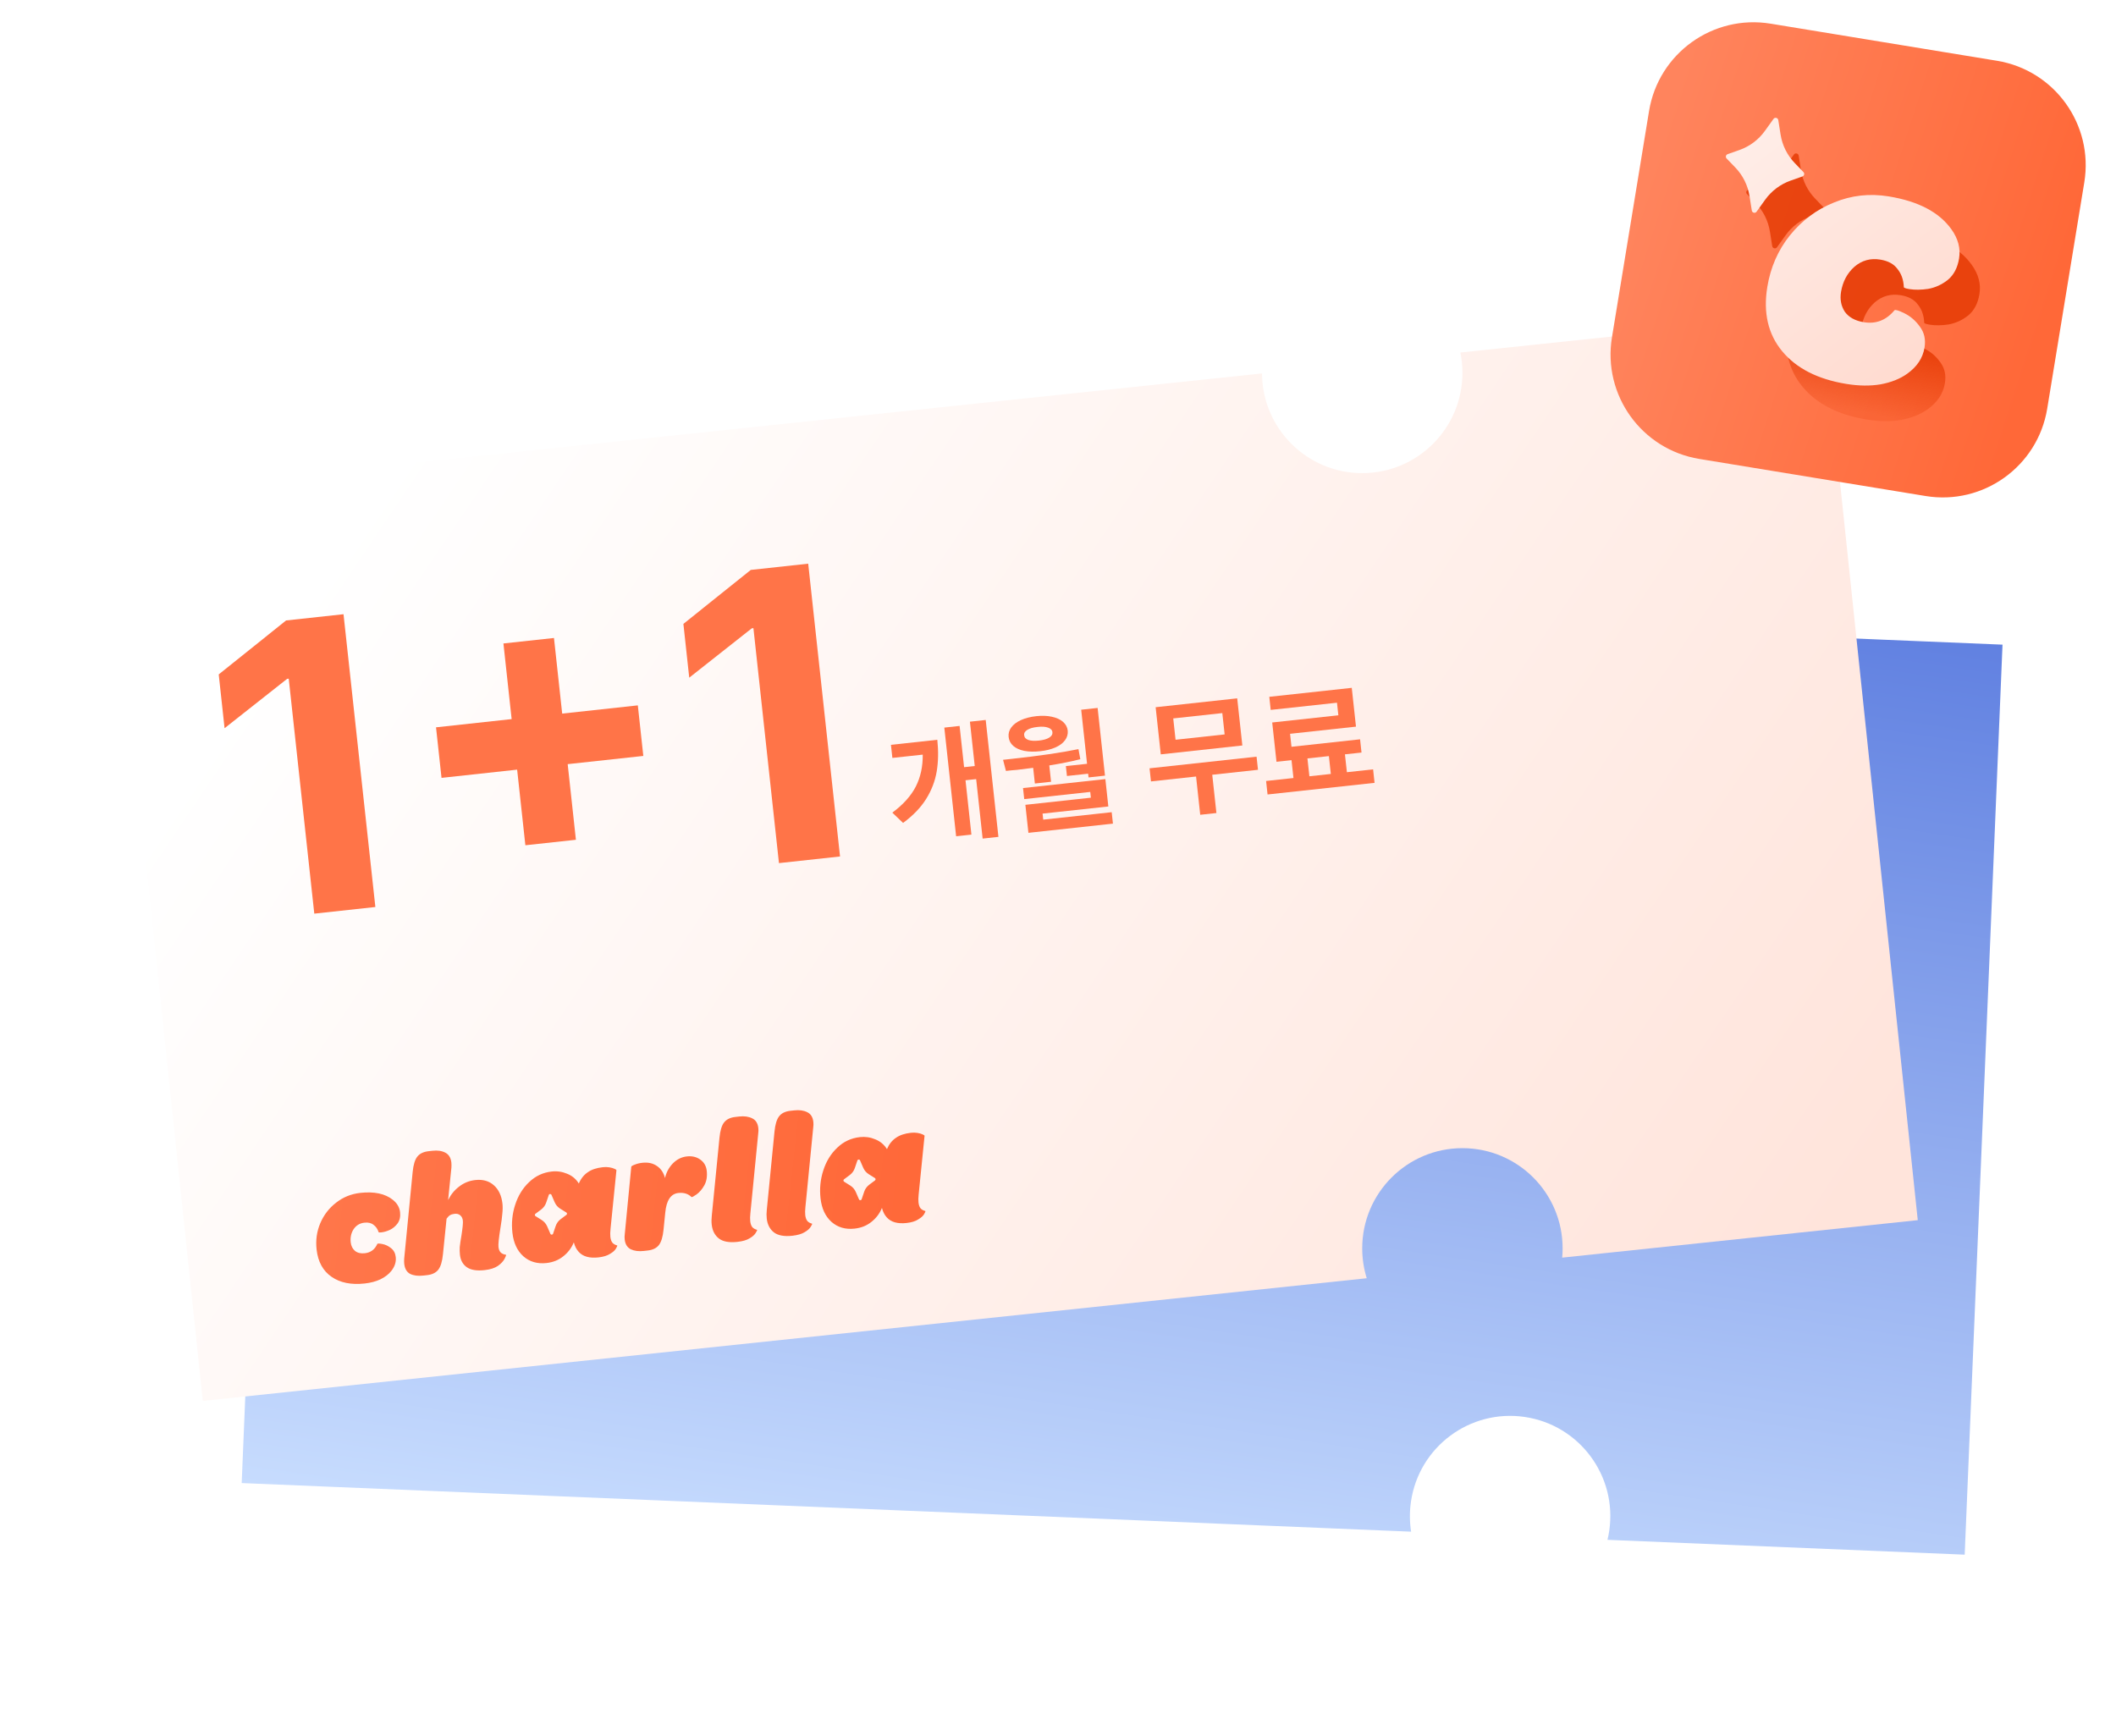
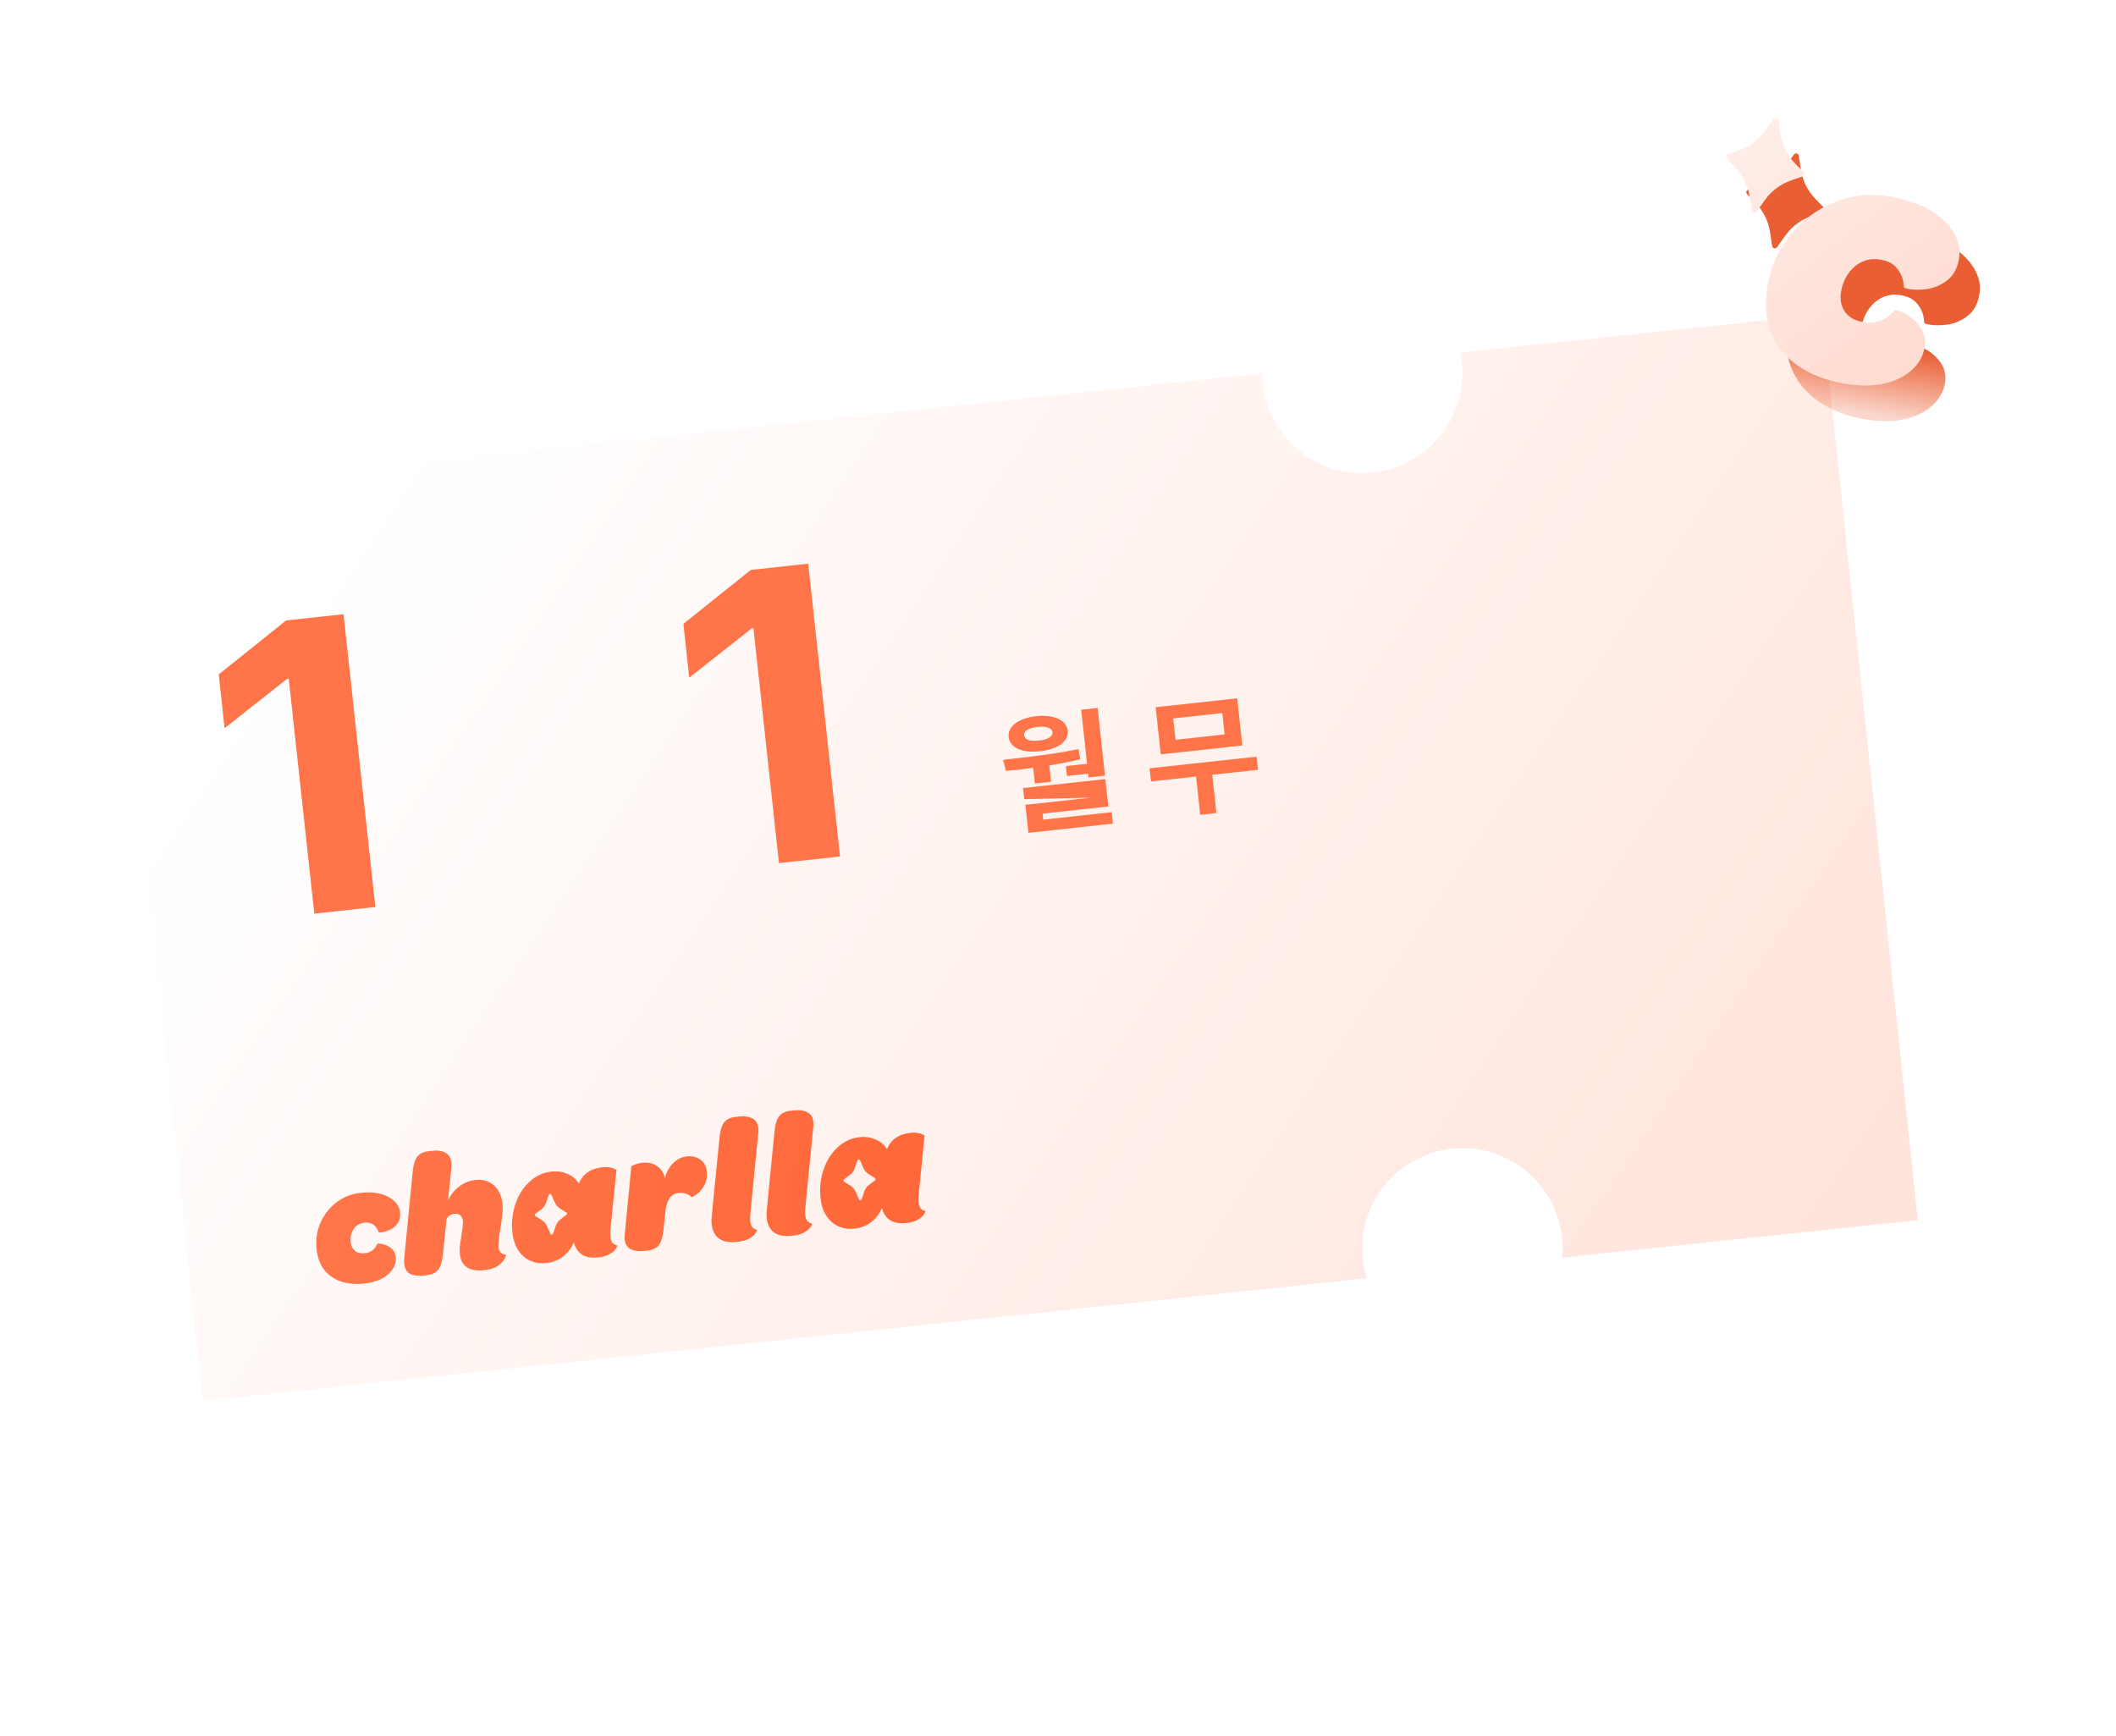
<svg xmlns="http://www.w3.org/2000/svg" width="117" height="96" viewBox="0 0 117 96" fill="none">
-   <path fill-rule="evenodd" clip-rule="evenodd" d="M84.276 40.613C87.303 41.06 90.119 38.968 90.566 35.941C90.622 35.559 90.638 35.18 90.617 34.808L110.725 35.644L108.634 85.96L88.882 85.14C88.922 84.975 88.955 84.807 88.98 84.636C89.427 81.609 87.335 78.793 84.308 78.346C81.281 77.9 78.465 79.991 78.018 83.018C77.934 83.587 77.94 84.149 78.024 84.689L13.364 82.002L15.455 31.686L79.6 34.351C79.17 37.367 81.258 40.168 84.276 40.613Z" fill="url(#paint0_linear_264_563)" />
  <g filter="url(#filter0_d_264_563)">
    <path fill-rule="evenodd" clip-rule="evenodd" d="M75.321 25.669C78.381 25.669 80.862 23.188 80.862 20.128C80.862 19.742 80.822 19.365 80.747 19L100.761 16.891L106.039 66.974L86.378 69.046C86.394 68.877 86.402 68.706 86.402 68.534C86.402 65.474 83.921 62.993 80.861 62.993C77.801 62.993 75.321 65.474 75.321 68.534C75.321 69.109 75.409 69.663 75.571 70.185L11.212 76.968L5.934 26.886L69.781 20.156C69.796 23.203 72.271 25.669 75.321 25.669Z" fill="url(#paint1_linear_264_563)" />
  </g>
  <g filter="url(#filter1_iiii_264_563)">
-     <path d="M91.035 6.138C91.558 2.948 94.568 0.786 97.758 1.309L110.272 3.36C113.462 3.883 115.624 6.893 115.101 10.083L113.05 22.597C112.527 25.787 109.517 27.949 106.327 27.426L93.813 25.375C90.623 24.852 88.461 21.842 88.984 18.652L91.035 6.138Z" fill="url(#paint2_linear_264_563)" />
-   </g>
+     </g>
  <g filter="url(#filter2_f_264_563)">
    <path fill-rule="evenodd" clip-rule="evenodd" d="M99.455 8.605C99.434 8.476 99.267 8.436 99.191 8.543L98.716 9.205C98.365 9.693 97.874 10.062 97.307 10.262L96.655 10.491C96.555 10.527 96.524 10.654 96.599 10.731L97.078 11.228C97.495 11.661 97.77 12.211 97.864 12.804L97.992 13.609C98.013 13.739 98.18 13.778 98.256 13.672L98.731 13.009C99.081 12.521 99.573 12.152 100.14 11.953L100.791 11.723C100.892 11.688 100.922 11.56 100.848 11.483L100.369 10.986C99.951 10.554 99.677 10.004 99.583 9.41L99.455 8.605ZM100.088 14.99C99.437 15.809 99.023 16.754 98.847 17.827C98.613 19.258 98.888 20.446 99.671 21.39C100.455 22.335 101.635 22.936 103.211 23.195C103.9 23.308 104.531 23.316 105.105 23.22C105.694 23.112 106.189 22.915 106.59 22.627C107.129 22.239 107.446 21.76 107.539 21.191C107.613 20.74 107.527 20.352 107.281 20.026C107.049 19.702 106.769 19.459 106.442 19.297C106.115 19.134 105.927 19.076 105.879 19.123C105.421 19.674 104.854 19.894 104.179 19.783C103.702 19.705 103.353 19.511 103.131 19.203C102.925 18.884 102.856 18.518 102.923 18.108C103.017 17.538 103.262 17.075 103.661 16.719C104.073 16.365 104.55 16.232 105.093 16.321C105.53 16.393 105.849 16.567 106.048 16.845C106.263 17.111 106.378 17.443 106.395 17.84C106.388 17.88 106.491 17.917 106.703 17.952C107.008 18.002 107.355 17.998 107.746 17.939C108.138 17.868 108.499 17.703 108.827 17.443C109.157 17.171 109.365 16.777 109.449 16.26C109.541 15.704 109.398 15.163 109.021 14.639C108.346 13.698 107.193 13.095 105.564 12.828C104.504 12.654 103.493 12.767 102.529 13.167C101.568 13.553 100.754 14.161 100.088 14.99Z" fill="url(#paint3_linear_264_563)" />
  </g>
  <g filter="url(#filter3_iiii_264_563)">
    <path fill-rule="evenodd" clip-rule="evenodd" d="M98.326 6.443C98.305 6.313 98.138 6.274 98.062 6.38L97.587 7.042C97.237 7.531 96.745 7.9 96.178 8.099L95.526 8.329C95.426 8.364 95.395 8.492 95.47 8.569L95.949 9.066C96.366 9.498 96.641 10.048 96.735 10.642L96.863 11.447C96.884 11.576 97.051 11.615 97.127 11.509L97.602 10.847C97.952 10.359 98.444 9.99 99.011 9.79L99.662 9.561C99.763 9.525 99.793 9.397 99.719 9.321L99.24 8.824C98.822 8.391 98.548 7.841 98.454 7.247L98.326 6.443ZM98.961 12.828C98.31 13.646 97.897 14.592 97.721 15.665C97.486 17.096 97.761 18.283 98.544 19.228C99.328 20.172 100.508 20.774 102.085 21.032C102.773 21.145 103.405 21.154 103.978 21.057C104.567 20.95 105.062 20.752 105.463 20.464C106.003 20.076 106.319 19.598 106.412 19.028C106.486 18.578 106.4 18.19 106.154 17.864C105.922 17.54 105.642 17.297 105.315 17.134C104.988 16.972 104.8 16.914 104.752 16.96C104.294 17.511 103.728 17.731 103.052 17.62C102.575 17.542 102.226 17.349 102.004 17.041C101.798 16.721 101.729 16.356 101.796 15.945C101.89 15.376 102.136 14.913 102.534 14.556C102.946 14.202 103.423 14.07 103.966 14.159C104.404 14.23 104.722 14.405 104.921 14.682C105.136 14.949 105.252 15.281 105.268 15.678C105.262 15.718 105.364 15.755 105.576 15.79C105.881 15.84 106.229 15.835 106.619 15.777C107.012 15.705 107.372 15.54 107.7 15.281C108.03 15.009 108.238 14.614 108.323 14.098C108.414 13.541 108.271 13.001 107.895 12.477C107.219 11.536 106.067 10.932 104.437 10.665C103.377 10.491 102.366 10.604 101.403 11.004C100.441 11.391 99.628 11.999 98.961 12.828Z" fill="url(#paint4_linear_264_563)" />
  </g>
  <path d="M46.448 47.356L43.071 47.723L41.659 34.731L41.569 34.741L38.11 37.47L37.787 34.496L41.512 31.512L44.688 31.167L46.448 47.356Z" fill="#FF7448" />
-   <path d="M28.594 42.555L24.413 43.01L24.109 40.215L28.29 39.76L27.836 35.578L30.631 35.275L31.085 39.456L35.267 39.001L35.571 41.797L31.389 42.251L31.844 46.433L29.049 46.736L28.594 42.555Z" fill="#FF7448" />
  <path d="M20.755 50.15L17.378 50.517L15.965 37.526L15.876 37.535L12.417 40.264L12.094 37.29L15.819 34.306L18.994 33.961L20.755 50.15Z" fill="#FF7448" />
-   <path d="M76.004 43.285L70.087 43.928L70.006 43.182L71.519 43.018L71.412 42.031L70.581 42.121L70.344 39.947L74.002 39.55L73.926 38.854L70.261 39.252L70.183 38.528L74.743 38.032L74.976 40.177L71.332 40.573L71.41 41.291L75.203 40.878L75.282 41.61L74.366 41.709L74.474 42.697L75.923 42.539L76.004 43.285ZM73.586 42.793L73.478 41.806L72.292 41.935L72.4 42.922L73.586 42.793Z" fill="#FF7448" />
  <path d="M69.558 42.563L67.029 42.838L67.259 44.954L66.364 45.051L66.134 42.935L63.641 43.206L63.562 42.481L69.479 41.838L69.558 42.563ZM68.693 41.219L64.183 41.71L63.899 39.103L68.409 38.613L68.693 41.219ZM65 40.902L67.714 40.607L67.585 39.428L64.872 39.723L65 40.902Z" fill="#FF7448" />
-   <path d="M61.098 42.886L60.189 42.985L60.166 42.779L58.995 42.906L58.935 42.359L60.107 42.232L59.782 39.242L60.691 39.143L61.098 42.886ZM55.966 41.956C57.463 41.794 58.684 41.615 59.631 41.421L59.734 41.978C59.203 42.11 58.631 42.225 58.018 42.322L58.117 43.225L57.221 43.322L57.127 42.455C56.712 42.51 56.411 42.548 56.227 42.568C56.085 42.583 55.98 42.592 55.913 42.594L55.622 42.626L55.462 42.011L55.966 41.956ZM61.283 44.591L57.647 44.986L57.683 45.32L61.469 44.908L61.538 45.54L56.864 46.049L56.696 44.5L60.318 44.106L60.283 43.787L56.633 44.184L56.566 43.573L61.119 43.078L61.283 44.591ZM57.305 39.597C57.623 39.563 57.908 39.574 58.16 39.63C58.415 39.684 58.62 39.776 58.773 39.908C58.926 40.04 59.014 40.202 59.038 40.394C59.057 40.593 59.006 40.773 58.884 40.935C58.765 41.094 58.587 41.226 58.349 41.331C58.113 41.433 57.836 41.502 57.516 41.536C57.187 41.572 56.894 41.566 56.637 41.517C56.382 41.465 56.18 41.375 56.029 41.245C55.878 41.113 55.792 40.948 55.77 40.749C55.749 40.557 55.798 40.38 55.917 40.219C56.039 40.055 56.219 39.919 56.459 39.811C56.699 39.704 56.981 39.633 57.305 39.597ZM57.37 40.194C57.126 40.218 56.937 40.272 56.802 40.356C56.67 40.438 56.612 40.537 56.63 40.655C56.641 40.776 56.718 40.862 56.863 40.914C57.009 40.963 57.206 40.974 57.452 40.947C57.694 40.92 57.88 40.867 58.013 40.785C58.145 40.704 58.205 40.604 58.192 40.485C58.179 40.367 58.098 40.282 57.949 40.231C57.8 40.178 57.607 40.166 57.37 40.194Z" fill="#FF7448" />
-   <path d="M55.206 46.272L54.333 46.367L53.975 43.078L53.386 43.142L53.712 46.147L52.867 46.239L52.214 40.23L53.059 40.138L53.307 42.418L53.896 42.354L53.63 39.903L54.503 39.808L55.206 46.272ZM51.827 40.904C51.894 41.539 51.882 42.125 51.792 42.661C51.701 43.196 51.506 43.702 51.206 44.181C50.908 44.656 50.484 45.096 49.934 45.501L49.34 44.933C49.943 44.484 50.376 44.002 50.638 43.488C50.901 42.97 51.028 42.383 51.021 41.725L49.342 41.907L49.263 41.183L51.827 40.904Z" fill="#FF7448" />
+   <path d="M61.098 42.886L60.189 42.985L60.166 42.779L58.995 42.906L58.935 42.359L60.107 42.232L59.782 39.242L60.691 39.143L61.098 42.886ZM55.966 41.956C57.463 41.794 58.684 41.615 59.631 41.421L59.734 41.978C59.203 42.11 58.631 42.225 58.018 42.322L58.117 43.225L57.221 43.322L57.127 42.455C56.712 42.51 56.411 42.548 56.227 42.568C56.085 42.583 55.98 42.592 55.913 42.594L55.622 42.626L55.462 42.011L55.966 41.956ZM61.283 44.591L57.647 44.986L57.683 45.32L61.469 44.908L61.538 45.54L56.864 46.049L56.696 44.5L60.318 44.106L56.633 44.184L56.566 43.573L61.119 43.078L61.283 44.591ZM57.305 39.597C57.623 39.563 57.908 39.574 58.16 39.63C58.415 39.684 58.62 39.776 58.773 39.908C58.926 40.04 59.014 40.202 59.038 40.394C59.057 40.593 59.006 40.773 58.884 40.935C58.765 41.094 58.587 41.226 58.349 41.331C58.113 41.433 57.836 41.502 57.516 41.536C57.187 41.572 56.894 41.566 56.637 41.517C56.382 41.465 56.18 41.375 56.029 41.245C55.878 41.113 55.792 40.948 55.77 40.749C55.749 40.557 55.798 40.38 55.917 40.219C56.039 40.055 56.219 39.919 56.459 39.811C56.699 39.704 56.981 39.633 57.305 39.597ZM57.37 40.194C57.126 40.218 56.937 40.272 56.802 40.356C56.67 40.438 56.612 40.537 56.63 40.655C56.641 40.776 56.718 40.862 56.863 40.914C57.009 40.963 57.206 40.974 57.452 40.947C57.694 40.92 57.88 40.867 58.013 40.785C58.145 40.704 58.205 40.604 58.192 40.485C58.179 40.367 58.098 40.282 57.949 40.231C57.8 40.178 57.607 40.166 57.37 40.194Z" fill="#FF7448" />
  <path fill-rule="evenodd" clip-rule="evenodd" d="M17.707 67.638C17.516 68.093 17.448 68.575 17.505 69.085C17.581 69.765 17.857 70.269 18.334 70.598C18.81 70.927 19.423 71.05 20.172 70.966C20.499 70.93 20.787 70.853 21.035 70.736C21.289 70.612 21.488 70.459 21.634 70.277C21.829 70.033 21.912 69.775 21.882 69.504C21.858 69.29 21.77 69.125 21.616 69.008C21.469 68.891 21.311 68.816 21.142 68.784C20.973 68.752 20.88 68.749 20.864 68.777C20.727 69.085 20.497 69.257 20.176 69.293C19.95 69.319 19.766 69.275 19.627 69.163C19.492 69.045 19.414 68.888 19.392 68.693C19.362 68.422 19.415 68.18 19.55 67.968C19.692 67.754 19.892 67.633 20.15 67.604C20.358 67.581 20.525 67.62 20.651 67.721C20.782 67.814 20.877 67.95 20.935 68.128C20.937 68.147 20.989 68.151 21.089 68.14C21.234 68.124 21.391 68.077 21.561 68.001C21.73 67.918 21.873 67.797 21.989 67.638C22.104 67.472 22.148 67.266 22.121 67.021C22.091 66.757 21.958 66.529 21.72 66.339C21.293 65.998 20.693 65.871 19.918 65.957C19.415 66.014 18.97 66.194 18.583 66.499C18.196 66.797 17.904 67.177 17.707 67.638ZM22.682 70.438C22.877 70.531 23.116 70.561 23.399 70.529L23.616 70.505C23.893 70.474 24.099 70.375 24.233 70.207C24.367 70.033 24.453 69.749 24.492 69.356L24.692 67.384C24.759 67.294 24.821 67.229 24.881 67.191C24.947 67.152 25.03 67.126 25.131 67.115C25.263 67.1 25.368 67.127 25.445 67.195C25.529 67.262 25.578 67.361 25.593 67.493C25.607 67.613 25.582 67.877 25.519 68.286C25.469 68.578 25.436 68.798 25.421 68.947C25.412 69.094 25.415 69.237 25.431 69.376C25.465 69.684 25.593 69.915 25.814 70.069C26.035 70.222 26.363 70.275 26.797 70.227C27.112 70.192 27.358 70.113 27.535 69.991C27.712 69.863 27.834 69.732 27.902 69.597C27.976 69.455 27.999 69.382 27.974 69.378C27.85 69.36 27.753 69.317 27.682 69.248C27.617 69.179 27.577 69.079 27.562 68.946C27.546 68.802 27.581 68.46 27.667 67.921C27.725 67.577 27.761 67.302 27.776 67.097C27.798 66.891 27.8 66.709 27.782 66.551C27.733 66.111 27.574 65.772 27.305 65.534C27.037 65.296 26.695 65.201 26.279 65.247C25.946 65.284 25.65 65.403 25.392 65.604C25.133 65.799 24.928 66.048 24.778 66.352L24.96 64.563C24.967 64.454 24.966 64.358 24.957 64.276C24.927 64.012 24.815 63.83 24.619 63.731C24.429 63.631 24.193 63.597 23.91 63.629L23.692 63.653C23.409 63.685 23.201 63.788 23.067 63.962C22.939 64.129 22.856 64.409 22.817 64.802L22.349 69.595C22.341 69.698 22.342 69.794 22.352 69.882C22.382 70.153 22.492 70.338 22.682 70.438ZM28.937 69.462C29.283 69.767 29.712 69.892 30.221 69.835C30.58 69.795 30.888 69.671 31.145 69.464C31.409 69.256 31.603 68.999 31.728 68.692C31.784 68.908 31.874 69.083 31.997 69.216C32.23 69.477 32.595 69.579 33.092 69.524C33.363 69.493 33.575 69.428 33.73 69.328C33.892 69.234 34.002 69.135 34.06 69.033C34.119 68.931 34.141 68.874 34.127 68.863C34.009 68.832 33.921 68.781 33.862 68.711C33.802 68.635 33.765 68.528 33.749 68.389C33.736 68.27 33.739 68.123 33.758 67.949L34.084 64.71C34.088 64.684 34.053 64.656 33.979 64.626C33.905 64.59 33.809 64.562 33.693 64.544C33.576 64.525 33.455 64.522 33.329 64.537C32.989 64.574 32.715 64.665 32.508 64.81C32.289 64.955 32.121 65.165 32.005 65.439C31.85 65.189 31.636 65.009 31.362 64.9C31.088 64.784 30.803 64.742 30.507 64.775C30.022 64.829 29.605 65.026 29.254 65.364C28.902 65.697 28.646 66.114 28.485 66.616C28.324 67.112 28.273 67.628 28.333 68.162C28.396 68.723 28.597 69.156 28.937 69.462ZM34.879 69.076C35.074 69.168 35.313 69.199 35.596 69.168L35.814 69.143C36.091 69.112 36.296 69.013 36.43 68.845C36.564 68.671 36.65 68.387 36.689 67.994L36.784 67.047C36.849 66.371 37.089 66.009 37.504 65.963C37.806 65.929 38.05 66.004 38.236 66.187C38.257 66.204 38.351 66.155 38.516 66.041C38.681 65.921 38.825 65.752 38.947 65.534C39.069 65.31 39.112 65.044 39.078 64.736C39.048 64.471 38.93 64.265 38.722 64.116C38.514 63.967 38.266 63.909 37.976 63.941C37.68 63.974 37.421 64.105 37.198 64.334C36.981 64.562 36.839 64.829 36.771 65.137C36.694 64.839 36.544 64.617 36.324 64.47C36.103 64.316 35.835 64.257 35.52 64.292C35.363 64.309 35.22 64.344 35.093 64.397C34.97 64.442 34.908 64.481 34.905 64.513L34.546 68.233C34.531 68.331 34.53 68.43 34.541 68.53C34.57 68.795 34.683 68.976 34.879 69.076ZM39.755 68.483C39.984 68.655 40.325 68.716 40.778 68.665C41.068 68.633 41.293 68.567 41.454 68.466C41.615 68.371 41.725 68.273 41.784 68.171C41.849 68.068 41.875 68.011 41.861 68C41.742 67.968 41.654 67.918 41.595 67.848C41.536 67.772 41.498 67.664 41.483 67.526C41.469 67.406 41.472 67.259 41.491 67.085L41.925 62.669C41.94 62.571 41.941 62.472 41.93 62.372C41.9 62.107 41.788 61.929 41.593 61.836C41.397 61.737 41.157 61.703 40.874 61.734L40.657 61.759C40.374 61.79 40.166 61.893 40.032 62.068C39.904 62.235 39.821 62.515 39.782 62.908L39.356 67.228C39.337 67.402 39.336 67.565 39.353 67.716C39.391 68.049 39.524 68.305 39.755 68.483ZM42.797 68.144C43.026 68.316 43.368 68.376 43.821 68.326C44.11 68.293 44.335 68.227 44.496 68.126C44.658 68.031 44.768 67.933 44.827 67.831C44.892 67.728 44.917 67.671 44.903 67.66C44.785 67.629 44.696 67.578 44.638 67.508C44.578 67.432 44.541 67.325 44.525 67.186C44.512 67.067 44.514 66.92 44.533 66.745L44.967 62.329C44.982 62.232 44.983 62.133 44.972 62.032C44.943 61.768 44.83 61.589 44.635 61.496C44.439 61.397 44.2 61.363 43.917 61.395L43.7 61.419C43.416 61.451 43.208 61.553 43.075 61.728C42.947 61.895 42.863 62.175 42.824 62.568L42.399 66.888C42.38 67.062 42.379 67.225 42.396 67.376C42.433 67.71 42.567 67.966 42.797 68.144ZM45.974 67.559C46.321 67.865 46.749 67.989 47.259 67.932C47.617 67.892 47.925 67.769 48.183 67.561C48.446 67.354 48.64 67.096 48.765 66.789C48.822 67.006 48.911 67.181 49.034 67.313C49.267 67.574 49.632 67.677 50.13 67.621C50.4 67.591 50.613 67.526 50.767 67.426C50.929 67.331 51.039 67.233 51.098 67.131C51.156 67.029 51.179 66.972 51.165 66.961C51.046 66.929 50.958 66.879 50.899 66.809C50.84 66.733 50.802 66.625 50.787 66.487C50.773 66.367 50.776 66.22 50.795 66.046L51.121 62.808C51.125 62.782 51.09 62.754 51.017 62.724C50.942 62.688 50.847 62.66 50.73 62.641C50.613 62.622 50.492 62.62 50.366 62.634C50.026 62.672 49.753 62.763 49.546 62.907C49.326 63.053 49.159 63.263 49.043 63.537C48.887 63.287 48.673 63.107 48.399 62.997C48.125 62.881 47.84 62.84 47.544 62.873C47.06 62.927 46.642 63.123 46.291 63.462C45.94 63.794 45.683 64.212 45.523 64.714C45.361 65.21 45.311 65.725 45.37 66.26C45.433 66.82 45.634 67.253 45.974 67.559ZM30.344 66.072C30.367 66.003 30.463 65.999 30.492 66.066L30.669 66.474C30.733 66.621 30.84 66.745 30.975 66.83L31.314 67.042C31.361 67.071 31.364 67.139 31.319 67.172L30.999 67.411C30.871 67.507 30.775 67.64 30.724 67.792L30.581 68.213C30.558 68.282 30.462 68.286 30.433 68.219L30.256 67.811C30.192 67.664 30.085 67.54 29.95 67.455L29.611 67.243C29.564 67.214 29.561 67.146 29.606 67.113L29.926 66.874C30.054 66.778 30.15 66.645 30.201 66.493L30.344 66.072ZM47.407 64.166C47.43 64.098 47.526 64.094 47.554 64.16L47.731 64.569C47.795 64.716 47.902 64.84 48.038 64.925L48.376 65.137C48.423 65.166 48.426 65.234 48.382 65.267L48.062 65.506C47.934 65.602 47.837 65.735 47.786 65.886L47.643 66.308C47.62 66.377 47.525 66.381 47.496 66.314L47.319 65.906C47.255 65.759 47.148 65.635 47.012 65.55L46.674 65.338C46.627 65.308 46.624 65.241 46.668 65.207L46.988 64.968C47.116 64.872 47.213 64.74 47.264 64.588L47.407 64.166Z" fill="url(#paint5_linear_264_563)" />
  <defs>
    <filter id="filter0_d_264_563" x="0.536" y="11.984" width="110.902" height="70.873" filterUnits="userSpaceOnUse" color-interpolation-filters="sRGB">
      <feFlood flood-opacity="0" result="BackgroundImageFix" />
      <feColorMatrix in="SourceAlpha" type="matrix" values="0 0 0 0 0 0 0 0 0 0 0 0 0 0 0 0 0 0 127 0" result="hardAlpha" />
      <feOffset dy="0.491" />
      <feGaussianBlur stdDeviation="2.699" />
      <feComposite in2="hardAlpha" operator="out" />
      <feColorMatrix type="matrix" values="0 0 0 0 0.408 0 0 0 0 0.431 0 0 0 0 0.851 0 0 0 0.69 0" />
      <feBlend mode="normal" in2="BackgroundImageFix" result="effect1_dropShadow_264_563" />
      <feBlend mode="normal" in="SourceGraphic" in2="effect1_dropShadow_264_563" result="shape" />
    </filter>
    <filter id="filter1_iiii_264_563" x="88.809" y="1.036" width="26.566" height="26.664" filterUnits="userSpaceOnUse" color-interpolation-filters="sRGB">
      <feFlood flood-opacity="0" result="BackgroundImageFix" />
      <feBlend mode="normal" in="SourceGraphic" in2="BackgroundImageFix" result="shape" />
      <feColorMatrix in="SourceAlpha" type="matrix" values="0 0 0 0 0 0 0 0 0 0 0 0 0 0 0 0 0 0 127 0" result="hardAlpha" />
      <feOffset dx="0.195" dy="0.195" />
      <feGaussianBlur stdDeviation="0.293" />
      <feComposite in2="hardAlpha" operator="arithmetic" k2="-1" k3="1" />
      <feColorMatrix type="matrix" values="0 0 0 0 1 0 0 0 0 0.756 0 0 0 0 0.679 0 0 0 1 0" />
      <feBlend mode="normal" in2="shape" result="effect1_innerShadow_264_563" />
      <feColorMatrix in="SourceAlpha" type="matrix" values="0 0 0 0 0 0 0 0 0 0 0 0 0 0 0 0 0 0 127 0" result="hardAlpha" />
      <feOffset dx="-0.098" dy="-0.195" />
      <feGaussianBlur stdDeviation="0.293" />
      <feComposite in2="hardAlpha" operator="arithmetic" k2="-1" k3="1" />
      <feColorMatrix type="matrix" values="0 0 0 0 0.641 0 0 0 0 0.154 0 0 0 0 0 0 0 0 1 0" />
      <feBlend mode="normal" in2="effect1_innerShadow_264_563" result="effect2_innerShadow_264_563" />
      <feColorMatrix in="SourceAlpha" type="matrix" values="0 0 0 0 0 0 0 0 0 0 0 0 0 0 0 0 0 0 127 0" result="hardAlpha" />
      <feOffset dx="0.098" dy="0.098" />
      <feGaussianBlur stdDeviation="0.146" />
      <feComposite in2="hardAlpha" operator="arithmetic" k2="-1" k3="1" />
      <feColorMatrix type="matrix" values="0 0 0 0 1 0 0 0 0 1 0 0 0 0 1 0 0 0 0.5 0" />
      <feBlend mode="normal" in2="effect2_innerShadow_264_563" result="effect3_innerShadow_264_563" />
      <feColorMatrix in="SourceAlpha" type="matrix" values="0 0 0 0 0 0 0 0 0 0 0 0 0 0 0 0 0 0 127 0" result="hardAlpha" />
      <feOffset dx="-0.049" dy="-0.098" />
      <feGaussianBlur stdDeviation="0.146" />
      <feComposite in2="hardAlpha" operator="arithmetic" k2="-1" k3="1" />
      <feColorMatrix type="matrix" values="0 0 0 0 0.61 0 0 0 0 0.146 0 0 0 0 0 0 0 0 0.3 0" />
      <feBlend mode="normal" in2="effect3_innerShadow_264_563" result="effect4_innerShadow_264_563" />
    </filter>
    <filter id="filter2_f_264_563" x="94.118" y="6.043" width="17.797" height="19.682" filterUnits="userSpaceOnUse" color-interpolation-filters="sRGB">
      <feFlood flood-opacity="0" result="BackgroundImageFix" />
      <feBlend mode="normal" in="SourceGraphic" in2="BackgroundImageFix" result="shape" />
      <feGaussianBlur stdDeviation="1.219" result="effect1_foregroundBlur_264_563" />
    </filter>
    <filter id="filter3_iiii_264_563" x="94.94" y="6.026" width="13.897" height="15.586" filterUnits="userSpaceOnUse" color-interpolation-filters="sRGB">
      <feFlood flood-opacity="0" result="BackgroundImageFix" />
      <feBlend mode="normal" in="SourceGraphic" in2="BackgroundImageFix" result="shape" />
      <feColorMatrix in="SourceAlpha" type="matrix" values="0 0 0 0 0 0 0 0 0 0 0 0 0 0 0 0 0 0 127 0" result="hardAlpha" />
      <feOffset dx="-0.488" dy="-0.293" />
      <feGaussianBlur stdDeviation="0.585" />
      <feComposite in2="hardAlpha" operator="arithmetic" k2="-1" k3="1" />
      <feColorMatrix type="matrix" values="0 0 0 0 1 0 0 0 0 0.686 0 0 0 0 0.586 0 0 0 0.8 0" />
      <feBlend mode="normal" in2="shape" result="effect1_innerShadow_264_563" />
      <feColorMatrix in="SourceAlpha" type="matrix" values="0 0 0 0 0 0 0 0 0 0 0 0 0 0 0 0 0 0 127 0" result="hardAlpha" />
      <feOffset dx="0.488" dy="0.488" />
      <feGaussianBlur stdDeviation="0.585" />
      <feComposite in2="hardAlpha" operator="arithmetic" k2="-1" k3="1" />
      <feColorMatrix type="matrix" values="0 0 0 0 1 0 0 0 0 1 0 0 0 0 1 0 0 0 0.8 0" />
      <feBlend mode="normal" in2="effect1_innerShadow_264_563" result="effect2_innerShadow_264_563" />
      <feColorMatrix in="SourceAlpha" type="matrix" values="0 0 0 0 0 0 0 0 0 0 0 0 0 0 0 0 0 0 127 0" result="hardAlpha" />
      <feOffset dx="0.098" dy="0.098" />
      <feGaussianBlur stdDeviation="0.049" />
      <feComposite in2="hardAlpha" operator="arithmetic" k2="-1" k3="1" />
      <feColorMatrix type="matrix" values="0 0 0 0 1 0 0 0 0 1 0 0 0 0 1 0 0 0 1 0" />
      <feBlend mode="normal" in2="effect2_innerShadow_264_563" result="effect3_innerShadow_264_563" />
      <feColorMatrix in="SourceAlpha" type="matrix" values="0 0 0 0 0 0 0 0 0 0 0 0 0 0 0 0 0 0 127 0" result="hardAlpha" />
      <feOffset dx="-0.098" dy="-0.098" />
      <feGaussianBlur stdDeviation="0.049" />
      <feComposite in2="hardAlpha" operator="arithmetic" k2="-1" k3="1" />
      <feColorMatrix type="matrix" values="0 0 0 0 0.757 0 0 0 0 0.188 0 0 0 0 0.007 0 0 0 0.7 0" />
      <feBlend mode="normal" in2="effect3_innerShadow_264_563" result="effect4_innerShadow_264_563" />
    </filter>
    <linearGradient id="paint0_linear_264_563" x1="66.43" y1="29.106" x2="57.659" y2="88.54" gradientUnits="userSpaceOnUse">
      <stop stop-color="#6181E1" />
      <stop offset="1" stop-color="#C7DCFE" />
    </linearGradient>
    <linearGradient id="paint1_linear_264_563" x1="20.41" y1="26.706" x2="95.001" y2="77.006" gradientUnits="userSpaceOnUse">
      <stop stop-color="white" />
      <stop offset="1" stop-color="#FFE4DB" />
    </linearGradient>
    <linearGradient id="paint2_linear_264_563" x1="93.343" y1="2.315" x2="115.597" y2="9.503" gradientUnits="userSpaceOnUse">
      <stop stop-color="#FF845D" />
      <stop offset="1" stop-color="#FF6838" />
    </linearGradient>
    <linearGradient id="paint3_linear_264_563" x1="104.434" y1="19.148" x2="103.782" y2="22.975" gradientUnits="userSpaceOnUse">
      <stop stop-color="#E43700" stop-opacity="0.8" />
      <stop offset="1" stop-color="#E43700" stop-opacity="0.2" />
    </linearGradient>
    <linearGradient id="paint4_linear_264_563" x1="95.863" y1="5.94" x2="108.106" y2="21.963" gradientUnits="userSpaceOnUse">
      <stop stop-color="#FFEFEA" />
      <stop offset="1" stop-color="#FFD8CC" />
    </linearGradient>
    <linearGradient id="paint5_linear_264_563" x1="17.737" y1="66.19" x2="51.879" y2="69.917" gradientUnits="userSpaceOnUse">
      <stop stop-color="#FF764A" />
      <stop offset="1" stop-color="#FF6838" />
    </linearGradient>
  </defs>
</svg>